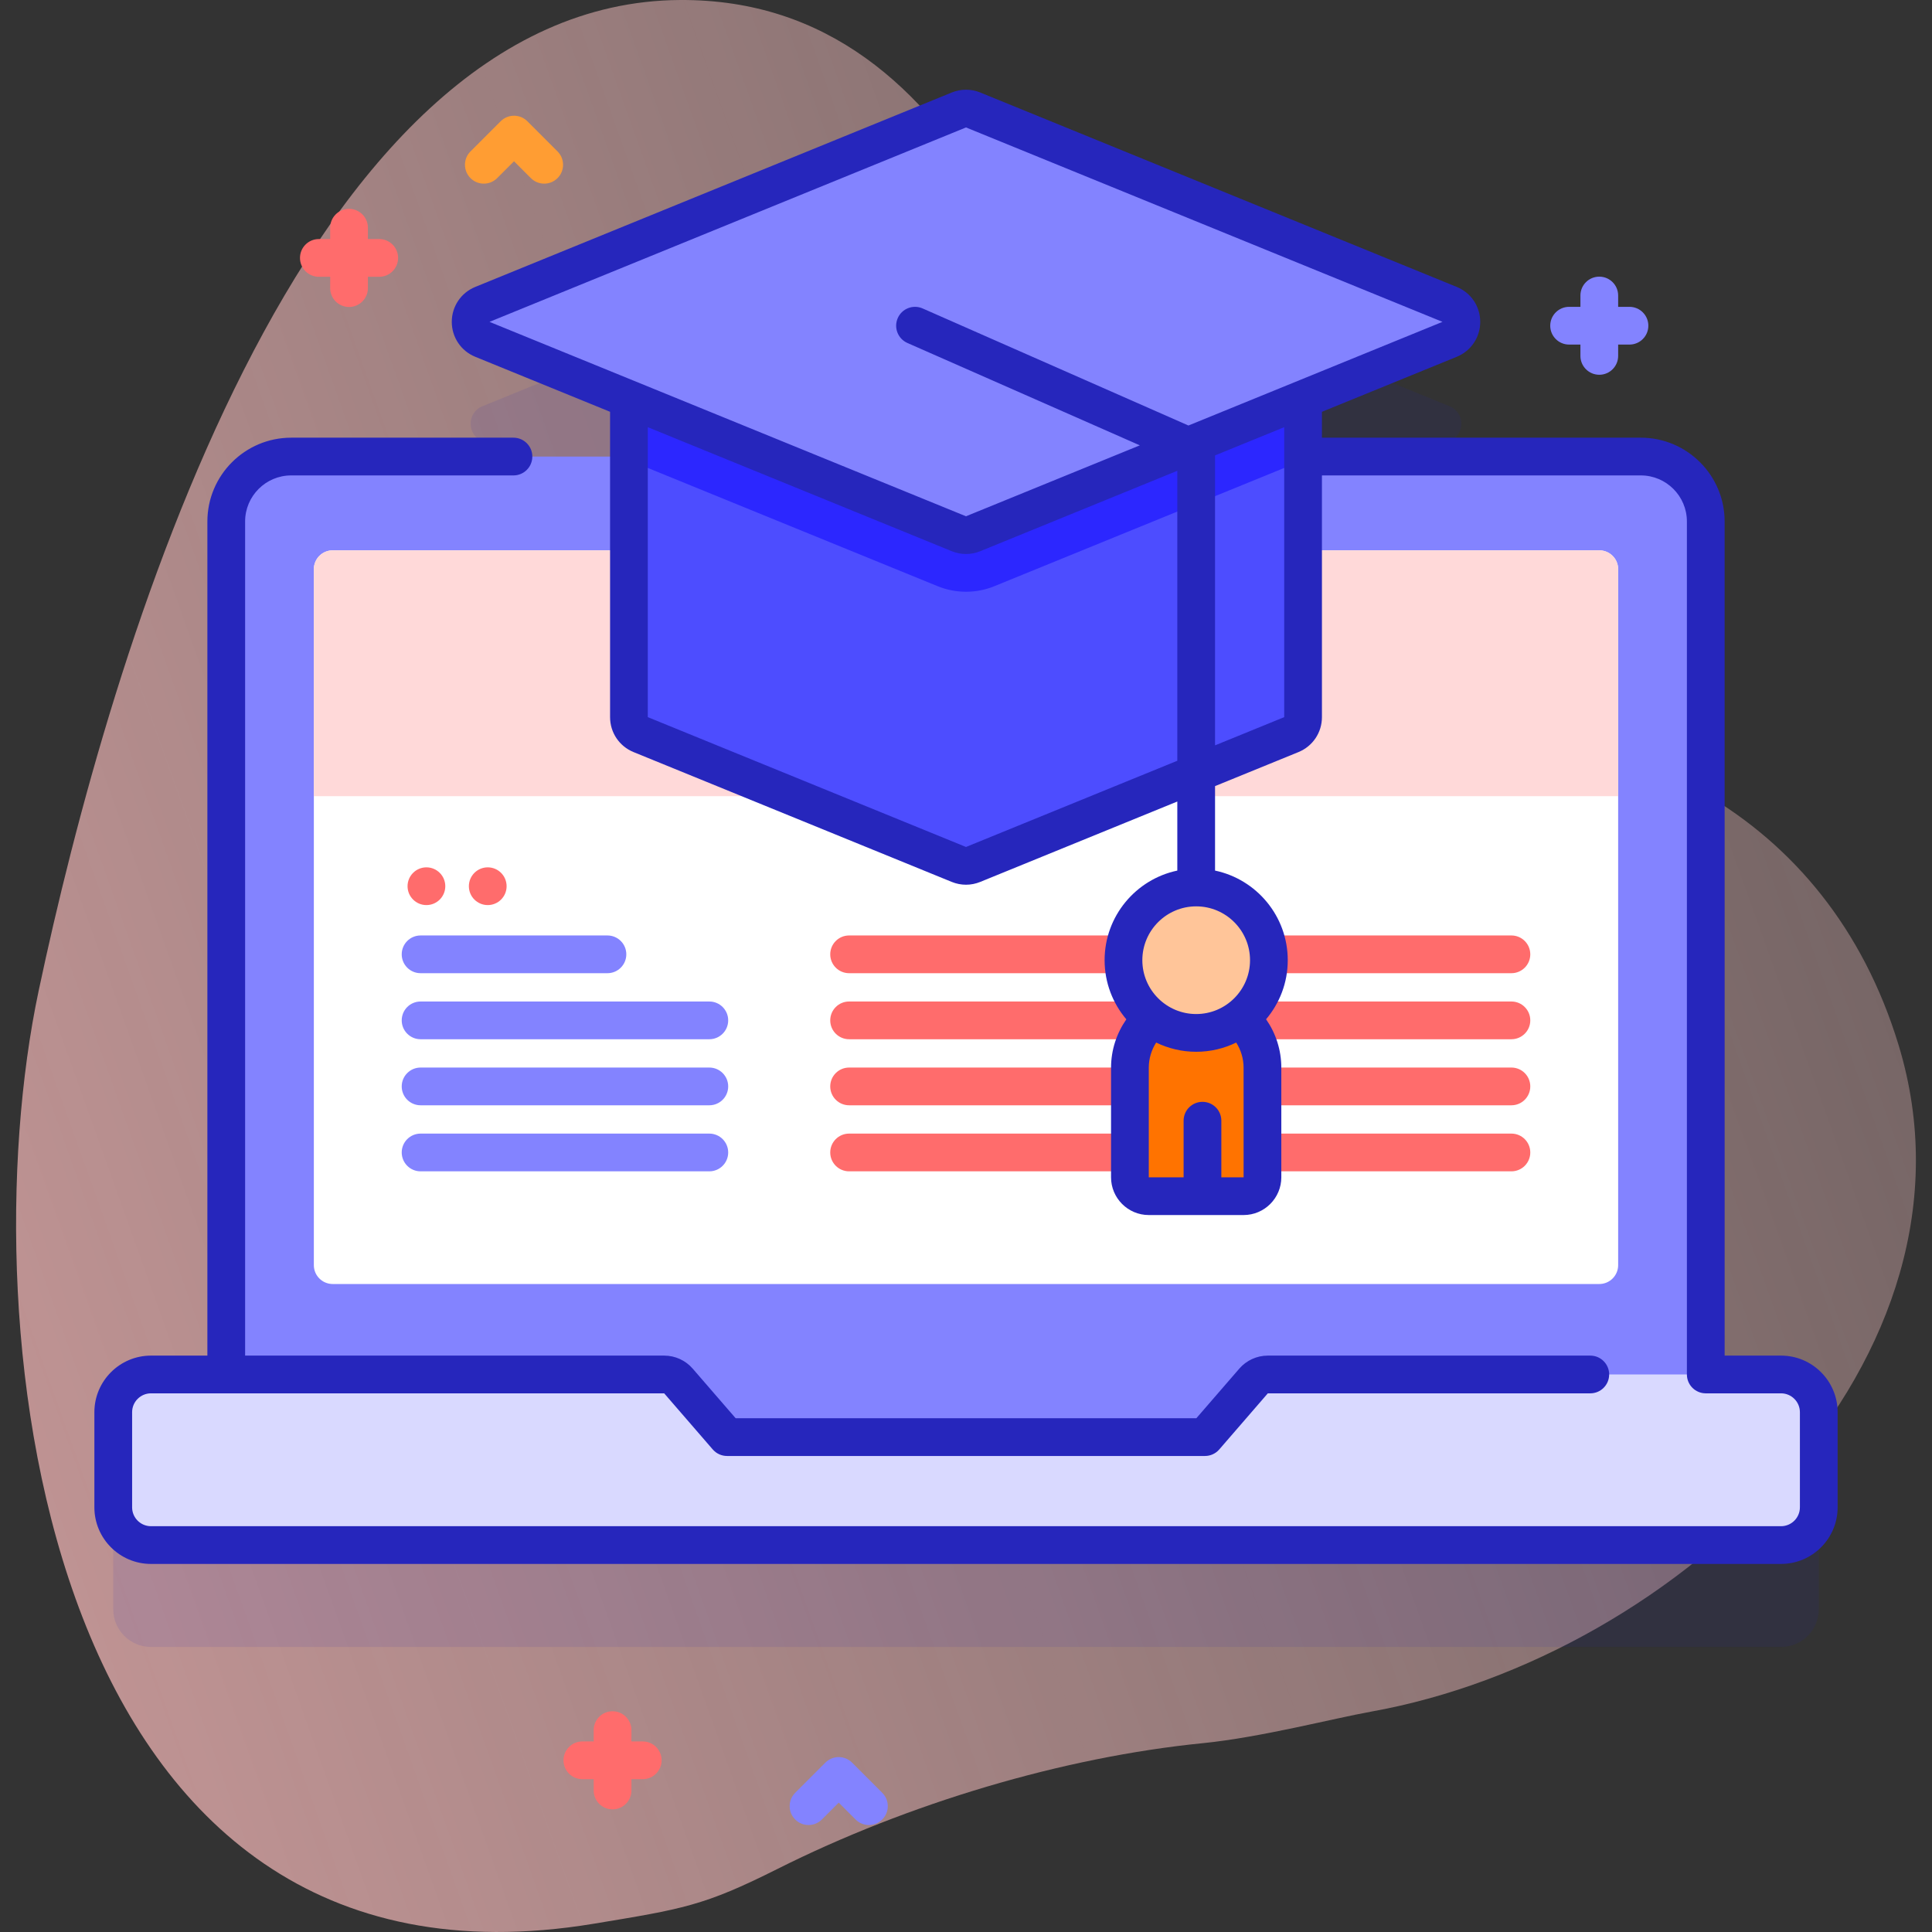
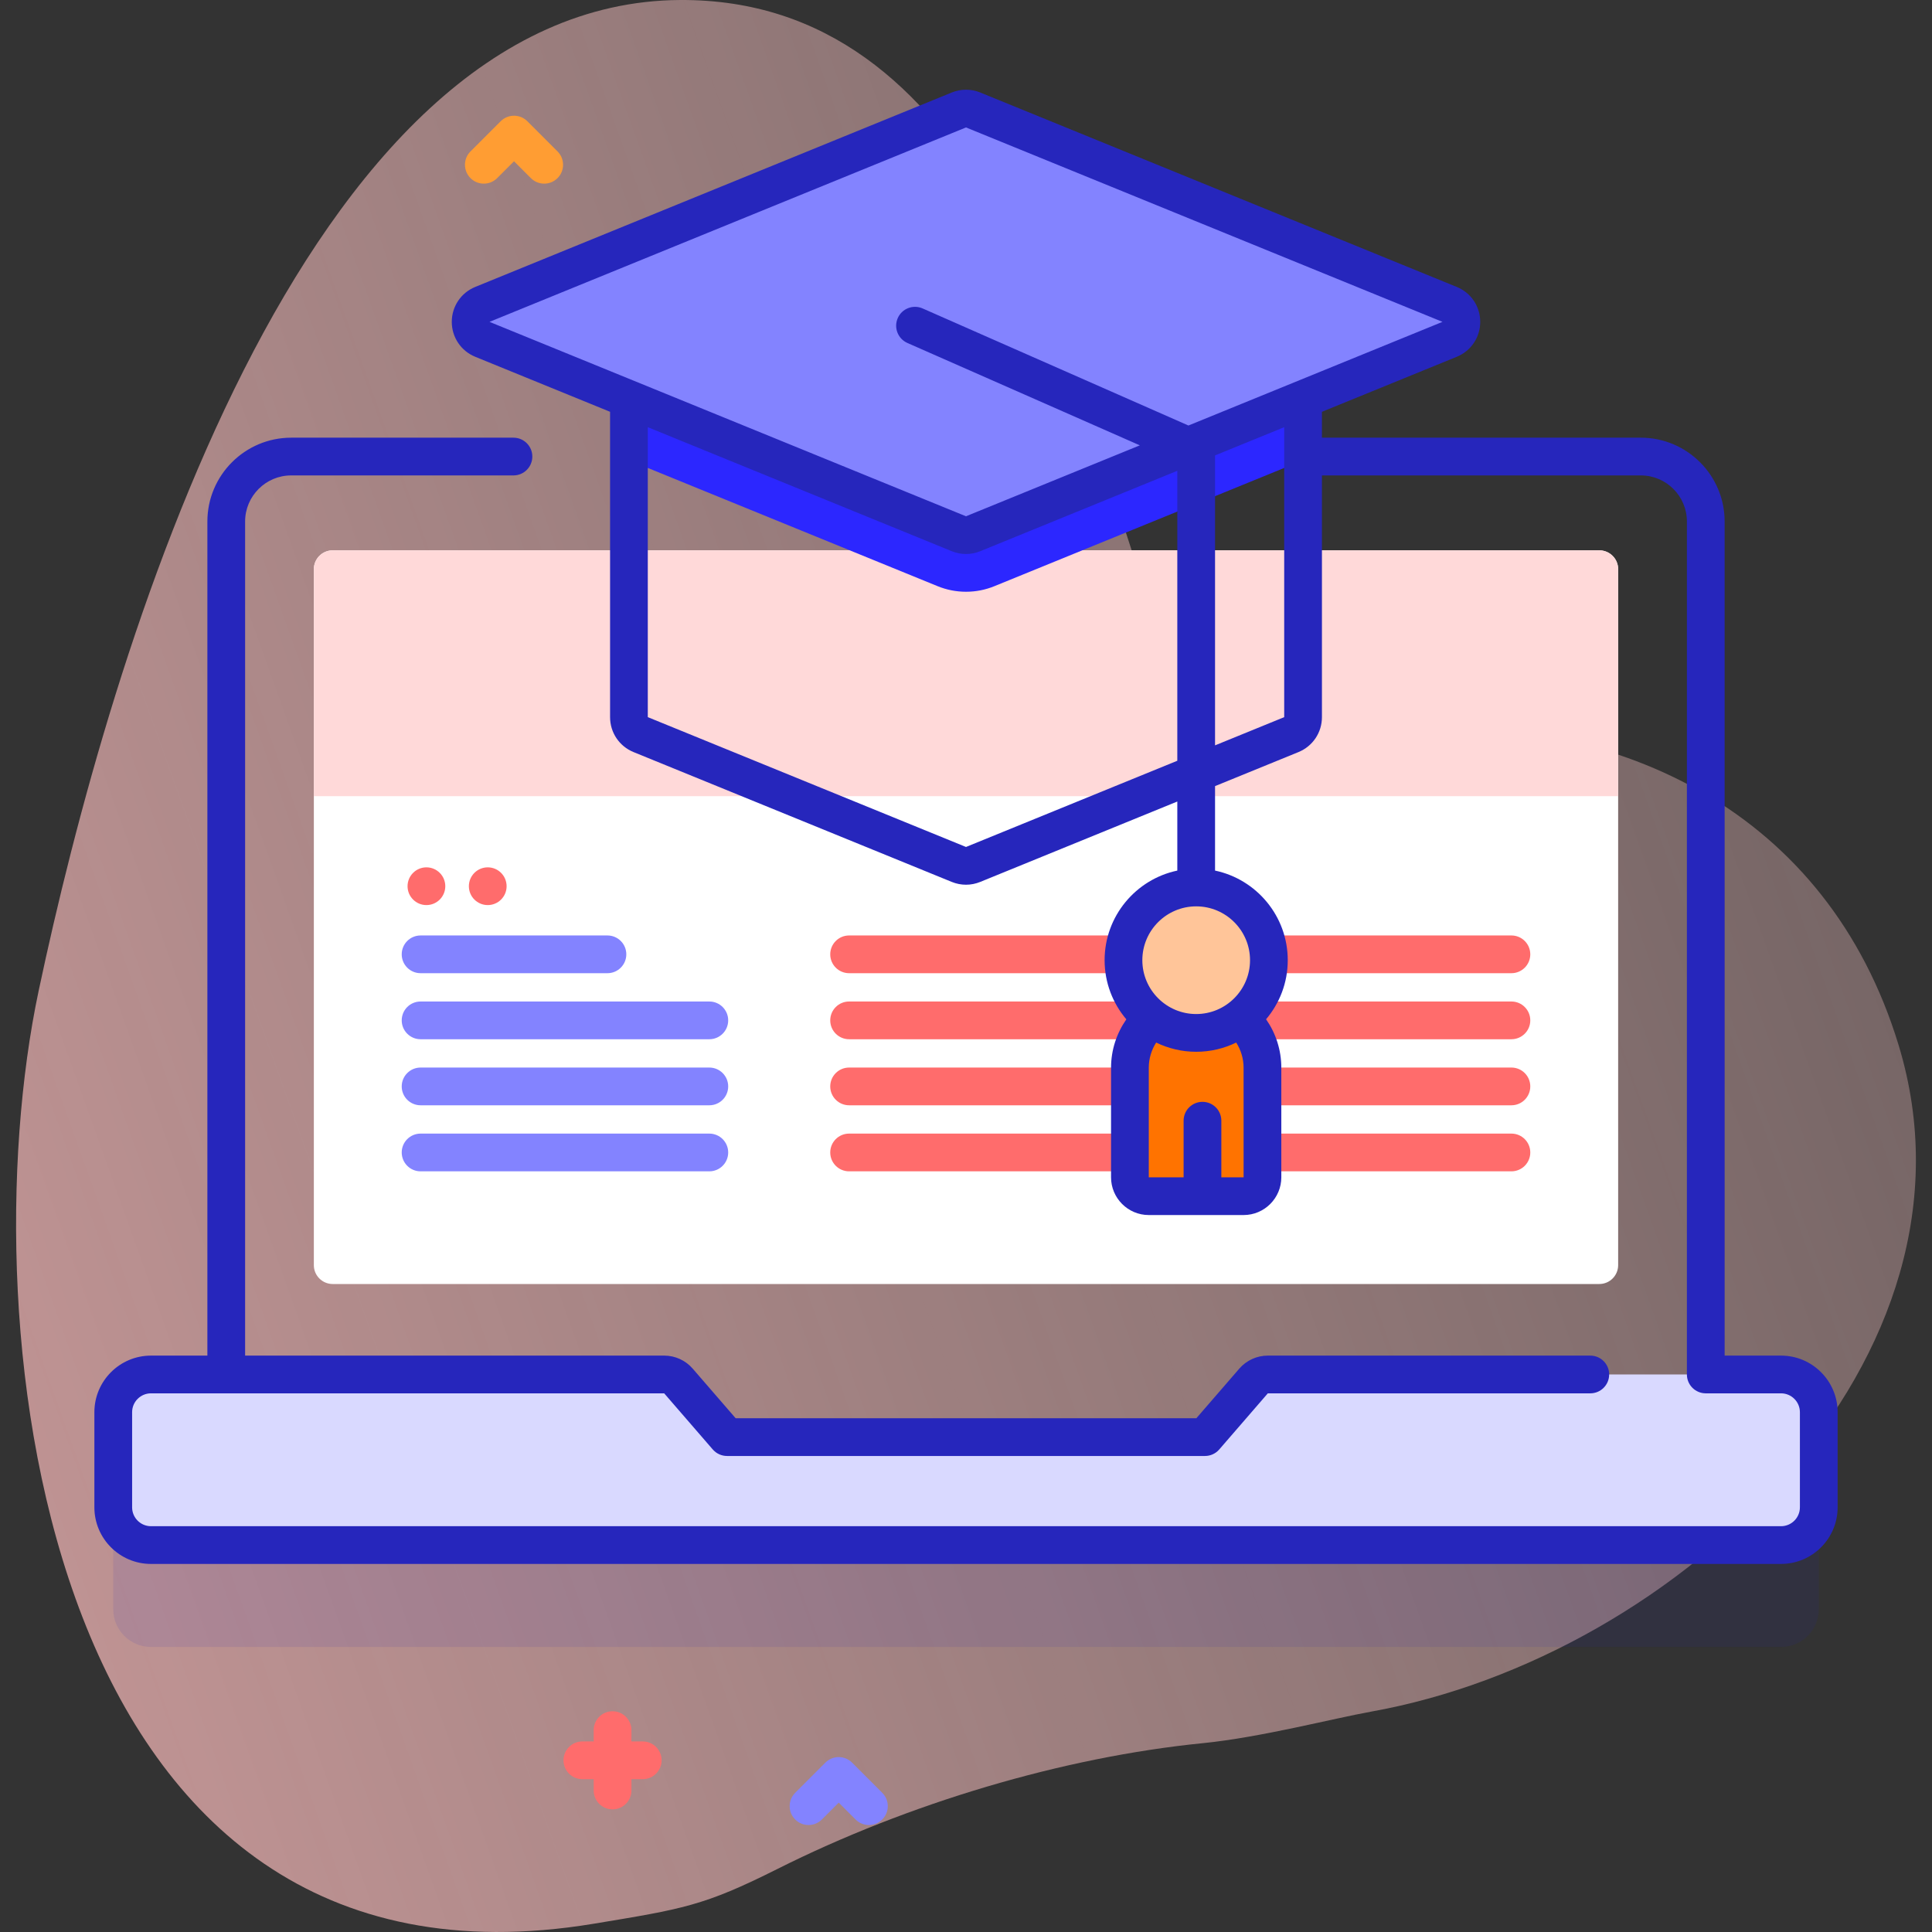
<svg xmlns="http://www.w3.org/2000/svg" id="Capa_1" enable-background="new 0 0 512 512" height="512" viewBox="0 0 512 512" width="512">
  <rect x="0" y="0" width="512" height="512" fill="#333333" stroke="none" />
  <linearGradient id="SVGID_1_" gradientTransform="matrix(0 -1 -1 0 -1633.6 -5322.99)" gradientUnits="userSpaceOnUse" x1="-5319.373" x2="-5803.829" y1="-2545.861" y2="-1191.465">
    <stop offset="0" stop-color="#ffd9d9" stop-opacity="0" />
    <stop offset=".998" stop-color="#ffb3b3" />
  </linearGradient>
  <g>
    <g>
      <g>
        <path d="m180.252.001c-100.63.534-151.151 173.599-170.006 262.559-18.855 88.961.847 271.458 147.096 247.249 23.64-3.913 29.158-4.715 48.645-14.497 34.685-17.411 75.734-29.661 112.83-33.359 15.211-1.516 34.445-6.538 44.624-8.368 81.626-14.679 164.928-93.76 139.709-176.622-18.939-62.228-74.428-87.278-129.998-83.834-30.518 1.891-62.997-16.011-69.51-35.788-21.214-64.417-45.612-157.752-123.39-157.34z" fill="url(#SVGID_1_)" />
      </g>
      <g>
-         <path d="m254.111 56.145-126.275 51.521c-4.148 1.692-4.148 7.566 0 9.259l126.275 51.521c1.211.494 2.567.494 3.778 0l126.275-51.521c4.148-1.692 4.148-7.566 0-9.259l-126.275-51.521c-1.211-.494-2.567-.494-3.778 0z" fill="#2626bc" opacity=".1" />
        <path d="m481.991 401.25v25.21c0 5.52-4.47 10-10 10h-431.981c-5.53 0-10-4.48-10-10v-25.21c0-5.52 4.47-10 10-10h136.005c1.451 0 2.831.63 3.78 1.728l12.875 14.872h126.66l12.875-14.872c.95-1.097 2.329-1.728 3.78-1.728h136.005c5.531 0 10.001 4.48 10.001 10z" fill="#2626bc" opacity=".1" />
-         <path d="m452.044 387.934h-392.088v-249.734c0-9.505 7.705-17.21 17.21-17.21h357.669c9.505 0 17.21 7.705 17.21 17.21v249.734z" fill="#8383ff" />
        <path d="m481.991 374.25v25.21c0 5.52-4.47 10-10 10h-431.981c-5.53 0-10-4.48-10-10v-25.21c0-5.52 4.47-10 10-10h136.005c1.451 0 2.831.63 3.78 1.728l12.875 14.872h126.66l12.875-14.872c.95-1.097 2.329-1.728 3.78-1.728h136.005c5.531 0 10.001 4.48 10.001 10z" fill="#d9d9ff" />
        <path d="m423.828 340.276h-335.656c-2.761 0-5-2.239-5-5v-184.432c0-2.761 2.239-5 5-5h335.656c2.761 0 5 2.239 5 5v184.432c0 2.761-2.237 5-5 5z" fill="#fff" />
        <path d="m428.828 211v-60.156c0-2.761-2.239-5-5-5h-335.656c-2.761 0-5 2.239-5 5v60.156z" fill="#ffd9d9" />
        <g>
          <g>
            <g>
              <path d="m400.542 257.907h-175.52c-2.762 0-5-2.239-5-5s2.238-5 5-5h175.52c2.762 0 5 2.239 5 5s-2.239 5-5 5z" fill="#ff6c6c" />
            </g>
            <g>
              <path d="m400.542 275.409h-175.52c-2.762 0-5-2.239-5-5s2.238-5 5-5h175.52c2.762 0 5 2.239 5 5s-2.239 5-5 5z" fill="#ff6c6c" />
            </g>
            <g>
              <path d="m400.542 292.912h-175.52c-2.762 0-5-2.239-5-5s2.238-5 5-5h175.52c2.762 0 5 2.239 5 5s-2.239 5-5 5z" fill="#ff6c6c" />
            </g>
            <g>
              <path d="m400.542 300.415c2.762 0 5 2.239 5 5s-2.238 5-5 5h-175.52c-2.762 0-5-2.239-5-5s2.238-5 5-5z" fill="#ff6c6c" />
            </g>
          </g>
          <g>
            <g>
              <g>
                <path d="m160.979 257.907h-49.52c-2.762 0-5-2.239-5-5s2.238-5 5-5h49.52c2.762 0 5 2.239 5 5s-2.239 5-5 5z" fill="#8383ff" />
              </g>
              <g>
                <path d="m187.979 275.409h-76.52c-2.762 0-5-2.239-5-5s2.238-5 5-5h76.52c2.762 0 5 2.239 5 5s-2.239 5-5 5z" fill="#8383ff" />
              </g>
            </g>
            <g>
              <g>
                <path d="m187.979 292.912h-76.52c-2.762 0-5-2.239-5-5s2.238-5 5-5h76.52c2.762 0 5 2.239 5 5s-2.239 5-5 5z" fill="#8383ff" />
              </g>
              <g>
                <path d="m187.979 310.415h-76.52c-2.762 0-5-2.239-5-5s2.238-5 5-5h76.52c2.762 0 5 2.239 5 5s-2.239 5-5 5z" fill="#8383ff" />
              </g>
            </g>
            <g fill="#ff6c6c">
              <circle cx="113.006" cy="234.856" r="5" />
              <circle cx="129.256" cy="234.856" r="5" />
            </g>
          </g>
        </g>
-         <path d="m100.5 63.35h-3v-3c0-2.761-2.239-5-5-5s-5 2.239-5 5v3h-3c-2.761 0-5 2.239-5 5s2.239 5 5 5h3v3c0 2.761 2.239 5 5 5s5-2.239 5-5v-3h3c2.761 0 5-2.239 5-5s-2.239-5-5-5z" fill="#ff6c6c" />
        <path d="m170.333 461.5h-3v-3c0-2.761-2.239-5-5-5s-5 2.239-5 5v3h-3c-2.761 0-5 2.239-5 5s2.239 5 5 5h3v3c0 2.761 2.239 5 5 5s5-2.239 5-5v-3h3c2.761 0 5-2.239 5-5s-2.238-5-5-5z" fill="#ff6c6c" />
-         <path d="m431.828 81.316h-3v-3c0-2.761-2.238-5-5-5s-5 2.239-5 5v3h-3c-2.762 0-5 2.239-5 5s2.238 5 5 5h3v3c0 2.761 2.238 5 5 5s5-2.239 5-5v-3h3c2.762 0 5-2.239 5-5s-2.237-5-5-5z" fill="#8383ff" />
        <path d="m144.219 48.667c-1.28 0-2.559-.488-3.536-1.464l-4.464-4.464-4.464 4.464c-1.953 1.952-5.118 1.952-7.071 0-1.953-1.953-1.953-5.119 0-7.071l8-8c1.953-1.952 5.118-1.952 7.071 0l8 8c1.953 1.953 1.953 5.119 0 7.071-.977.975-2.256 1.464-3.536 1.464z" fill="#ff9d33" />
        <path d="m230.271 483.646c-1.28 0-2.559-.488-3.536-1.464l-4.464-4.464-4.464 4.464c-1.953 1.952-5.118 1.952-7.071 0-1.953-1.953-1.953-5.119 0-7.071l8-8c1.953-1.952 5.118-1.952 7.071 0l8 8c1.953 1.953 1.953 5.119 0 7.071-.977.975-2.257 1.464-3.536 1.464z" fill="#8383ff" />
-         <path d="m345.331 94.76v95.29c0 2.03-1.23 3.86-3.12 4.63l-84.32 34.41c-1.21.49-2.57.49-3.78 0l-84.32-34.41c-1.89-.77-3.12-2.6-3.12-4.63v-95.29z" fill="#4d4dff" />
        <path d="m345.331 94.76v27.21l-81.77 33.36c-2.41.99-4.96 1.49-7.56 1.49s-5.15-.5-7.56-1.49l-81.77-33.36v-27.21z" fill="#2c27ff" />
        <path d="m254.111 29.145-126.275 51.521c-4.148 1.692-4.148 7.566 0 9.259l126.275 51.521c1.211.494 2.567.494 3.778 0l126.275-51.521c4.148-1.692 4.148-7.566 0-9.259l-126.275-51.521c-1.211-.494-2.567-.494-3.778 0z" fill="#8383ff" />
        <path d="m329.562 317h-25.122c-2.761 0-5-2.239-5-5v-29.029c0-9.699 7.863-17.562 17.562-17.562s17.562 7.863 17.562 17.562v29.029c-.002 2.761-2.24 5-5.002 5z" fill="#ff7300" />
        <circle cx="317" cy="254.462" fill="#ffc599" r="19.269" />
        <path d="m471.991 359.25h-14.946v-221.05c0-12.247-9.963-22.209-22.21-22.209h-84.508v-6.859l35.727-14.577c3.78-1.542 6.223-5.176 6.223-9.258 0-4.083-2.442-7.717-6.223-9.26l-126.276-51.521c-2.435-.995-5.12-.995-7.556 0l-126.275 51.521c-3.78 1.542-6.222 5.177-6.222 9.26 0 4.082 2.443 7.716 6.223 9.258l35.727 14.577v80.919c0 4.083 2.442 7.717 6.223 9.259l84.325 34.405c1.218.498 2.499.746 3.778.746 1.28 0 2.56-.249 3.777-.746l52.222-21.307v18.306c-10.991 2.311-19.269 12.08-19.269 23.748 0 5.97 2.171 11.439 5.759 15.671-2.541 3.649-4.052 8.065-4.052 12.838v29.029c0 5.514 4.486 10 10 10h25.123c5.514 0 10-4.486 10-10v-29.029c0-4.775-1.496-9.205-4.038-12.854 3.58-4.229 5.745-9.693 5.745-15.655 0-11.668-8.278-21.437-19.269-23.748v-22.386l22.104-9.018c3.78-1.542 6.223-5.177 6.223-9.259v-64.06h84.508c6.732 0 12.21 5.477 12.21 12.209v226.05c0 2.761 2.238 5 5 5h19.946c2.757 0 5 2.243 5 5v25.21c0 2.757-2.243 5-5 5h-431.98c-2.757 0-5-2.243-5-5v-25.21c0-2.757 2.243-5 5-5h136.005l12.875 14.873c.95 1.097 2.329 1.728 3.78 1.728h126.66c1.451 0 2.83-.63 3.78-1.728l12.874-14.873h85.459c2.762 0 5-2.239 5-5s-2.238-5-5-5h-85.459c-2.904 0-5.66 1.26-7.56 3.455l-11.38 13.145h-122.09l-11.379-13.145c-1.9-2.196-4.656-3.455-7.561-3.455h-111.058v-221.05c0-6.732 5.477-12.209 12.209-12.209h58.904c2.761 0 5-2.239 5-5s-2.239-5-5-5h-58.903c-12.246 0-22.209 9.963-22.209 22.209v221.05h-14.947c-8.271 0-15 6.729-15 15v25.21c0 8.271 6.729 15 15 15h431.98c8.271 0 15-6.729 15-15v-25.21c.001-8.271-6.727-15-14.999-15zm-148.323-47.25v-15c0-2.761-2.238-5-5-5s-5 2.239-5 5v15h-9.229v-29.029c0-2.461.726-4.747 1.956-6.685 3.206 1.564 6.805 2.445 10.606 2.445 3.8 0 7.397-.88 10.603-2.443 1.23 1.937 1.959 4.222 1.959 6.684l.006 29.028zm7.602-57.538c0 7.868-6.4 14.269-14.269 14.269s-14.269-6.401-14.269-14.269 6.4-14.269 14.269-14.269 14.269 6.401 14.269 14.269zm-75.27-220.688 126.275 51.521-67.327 27.47-70.442-31.025c-2.528-1.114-5.479.032-6.591 2.561-1.113 2.527.033 5.478 2.561 6.591l61.594 27.129-46.07 18.796-126.275-51.522zm0 190.682-84.326-34.406v-76.839l80.548 32.864c1.218.498 2.499.746 3.778.746 1.28 0 2.56-.249 3.777-.746l52.223-21.306v76.839zm66-26.928v-76.839l18.326-7.477v76.839z" fill="#2626bc" />
      </g>
    </g>
  </g>
</svg>